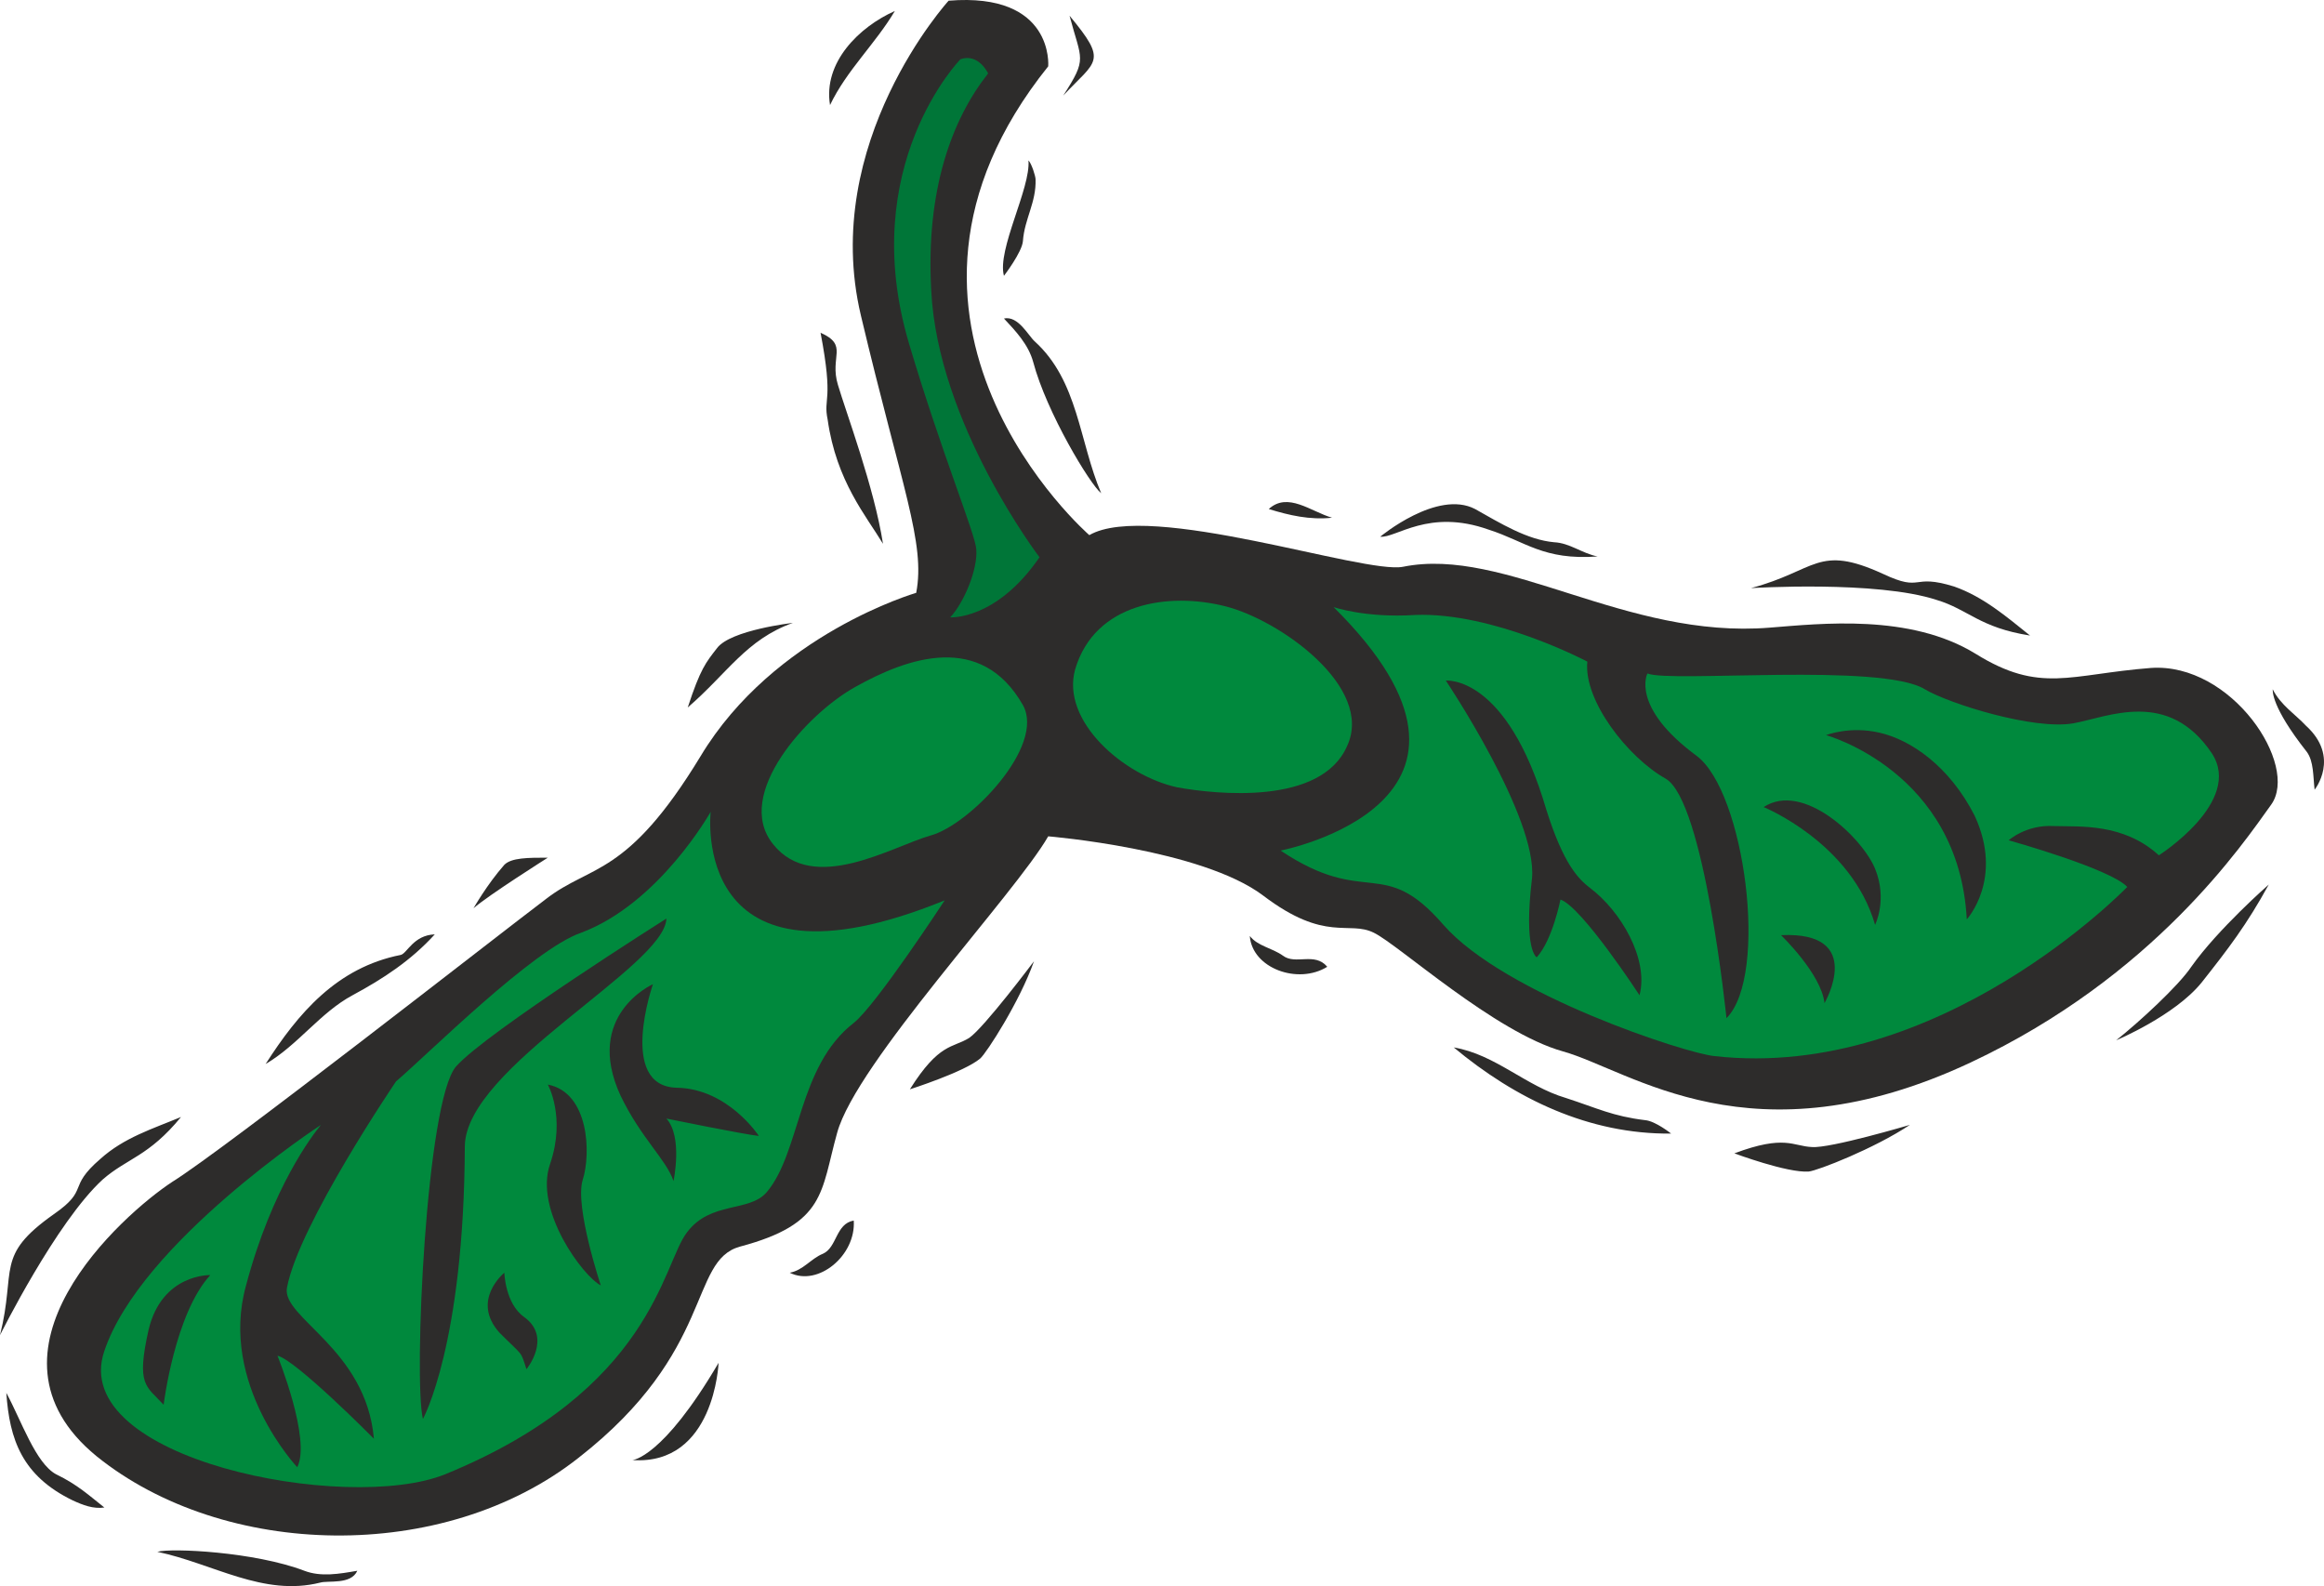
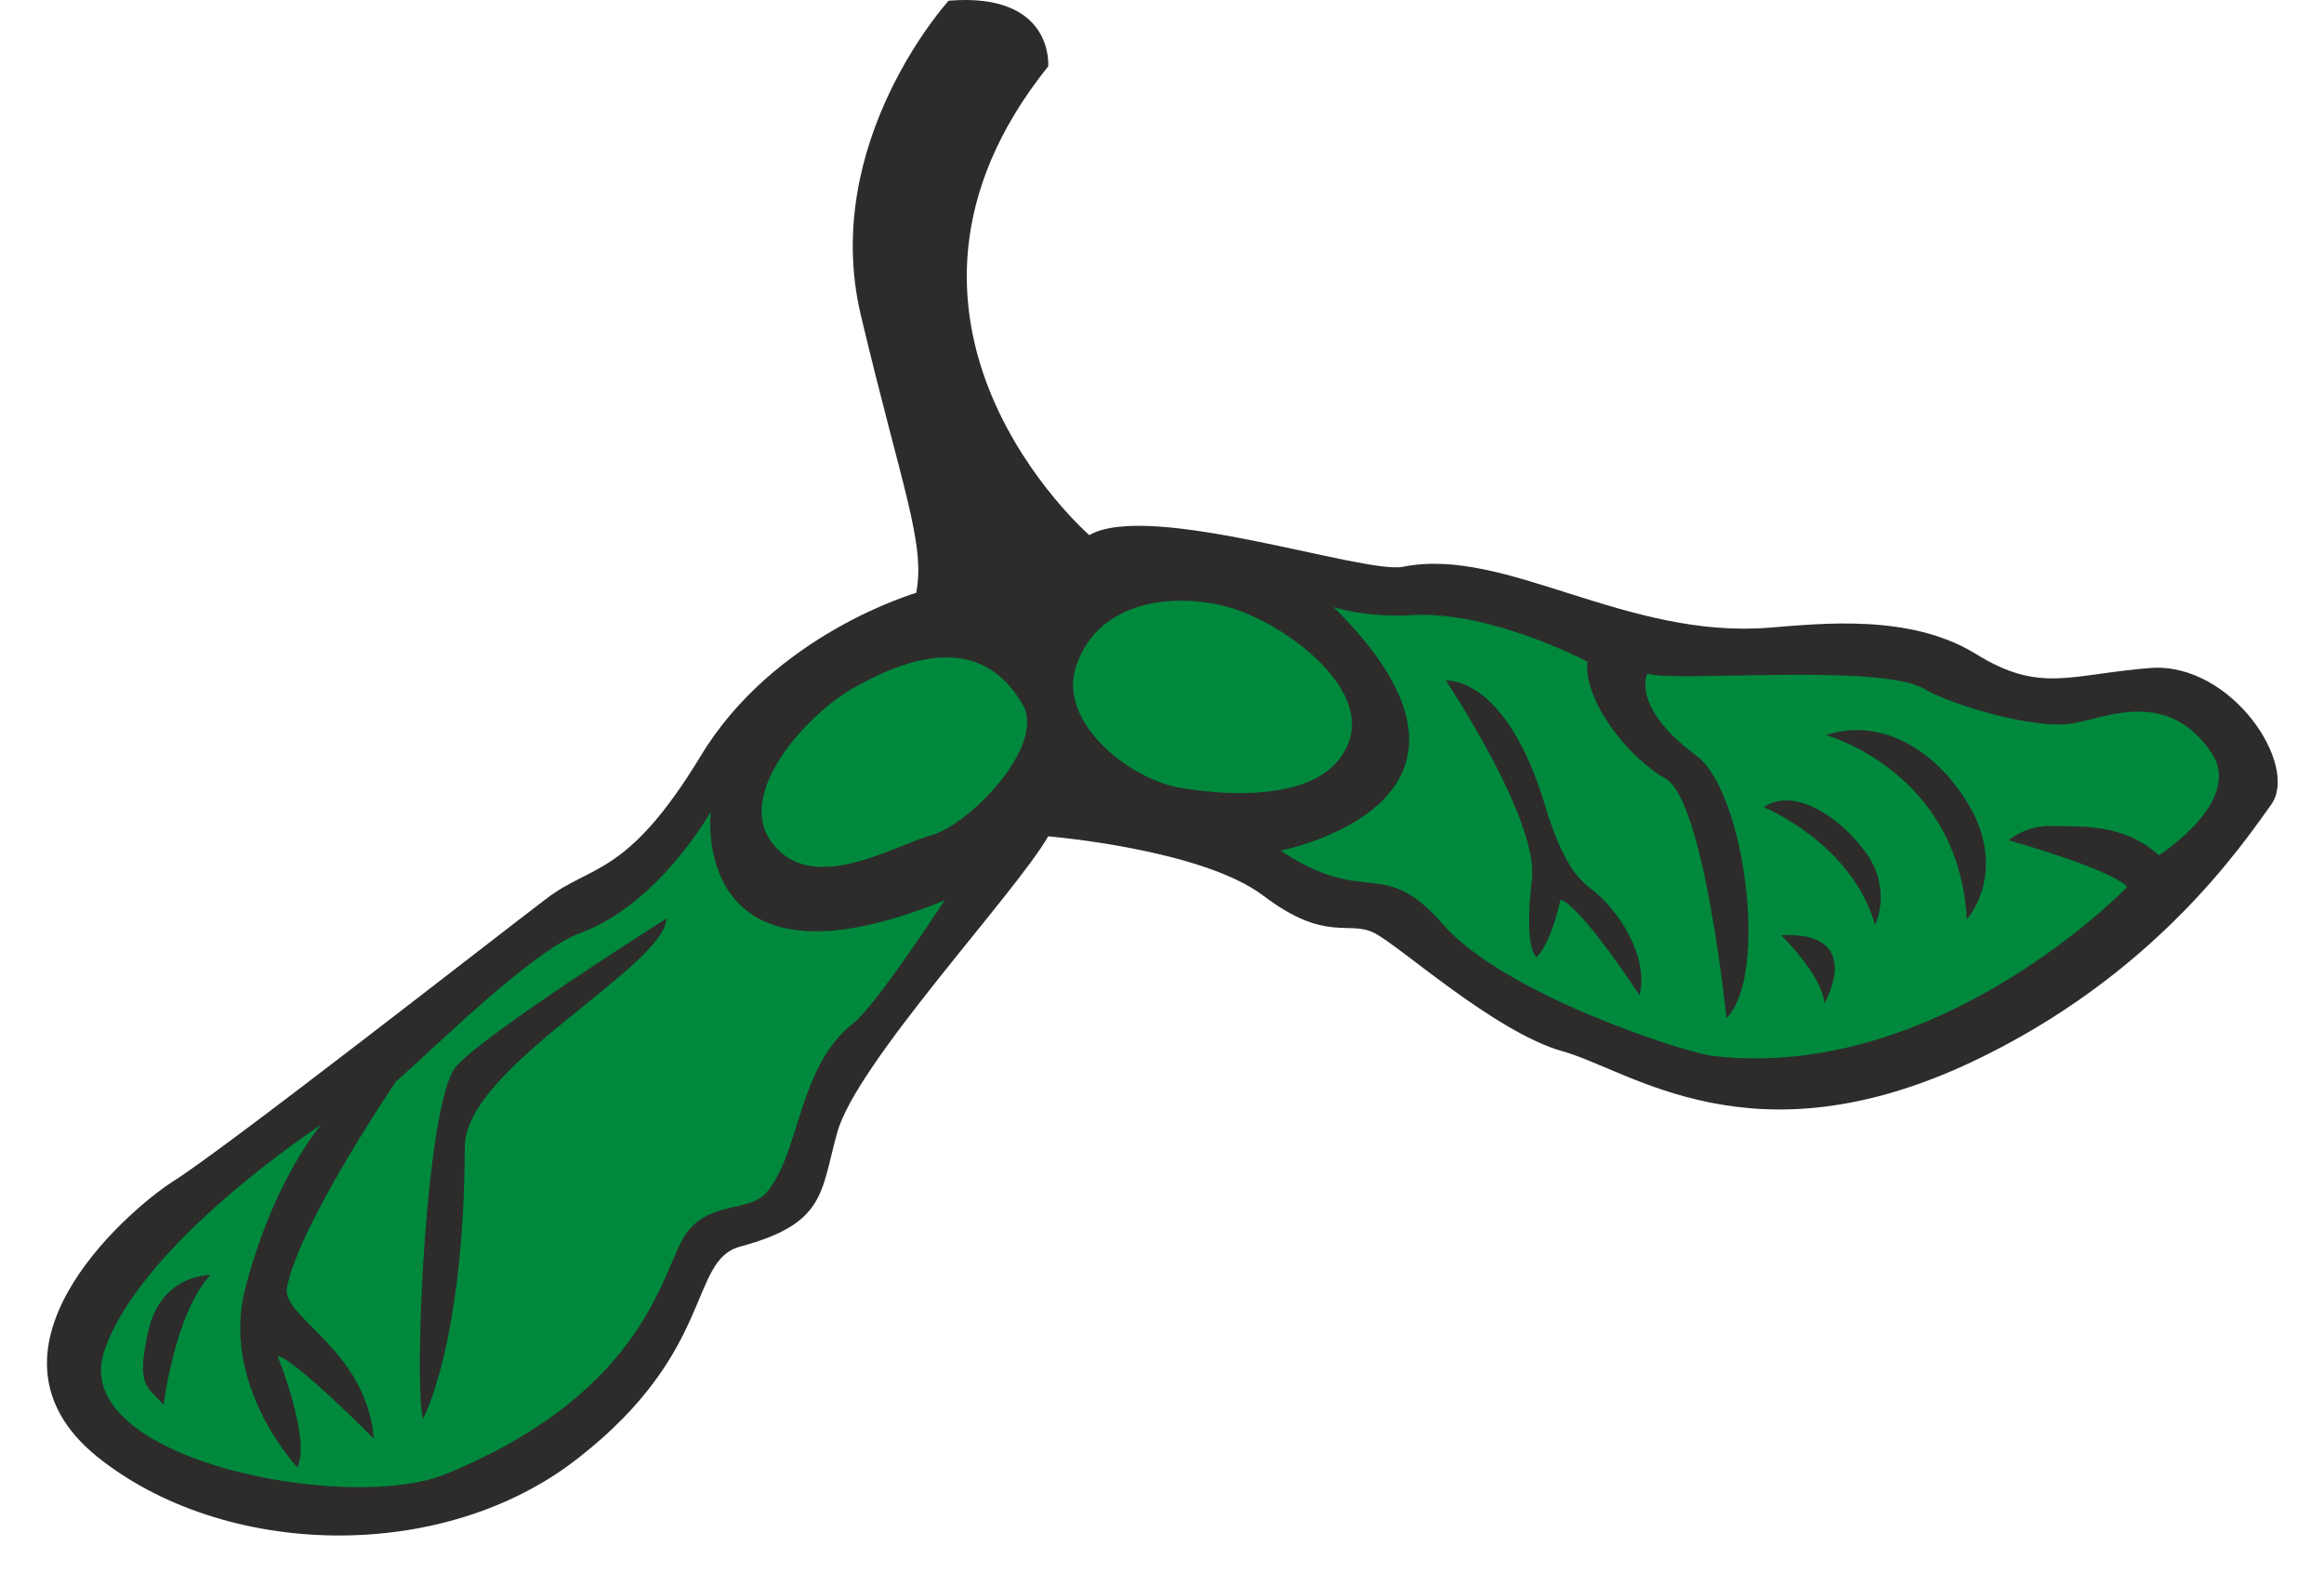
<svg xmlns="http://www.w3.org/2000/svg" width="282.228" height="192.605" viewBox="0 0 211.671 144.454">
-   <path d="M278.846 348.657s-11.736 12.888-7.992 28.656c3.744 15.768 5.904 20.736 5.04 25.272 0 0-12.96 3.744-19.656 14.904-6.696 11.016-9.936 9.792-14.04 12.96-4.392 3.312-29.304 22.824-34.056 25.776-4.608 3.024-18.504 15.48-6.912 24.984 11.592 9.36 31.608 9.864 43.92.144 12.456-9.72 10.008-17.928 14.688-19.224 7.848-2.088 7.344-4.968 8.856-10.368 1.728-6.336 16.2-21.744 19.224-27 0 0 13.968 1.152 19.584 5.4 5.688 4.32 7.776 2.232 10.08 3.384 2.232 1.08 11.016 9.072 17.208 10.8 6.192 1.728 17.208 10.368 37.152 1.008 16.704-7.848 24.768-19.872 27.36-23.472 2.592-3.6-3.6-12.96-10.944-12.456-7.416.576-10.08 2.376-15.984-1.296-5.976-3.672-14.112-2.736-18.72-2.376-13.176 1.08-24.12-7.416-33.408-5.544-3.528.72-23.112-6.048-28.584-2.88 0 0-22.392-19.44-3.744-42.696 0 0 .576-6.768-9.072-5.976z" style="fill:#2d2c2b" transform="translate(-192.446 -348.592)" />
+   <path d="M278.846 348.657s-11.736 12.888-7.992 28.656c3.744 15.768 5.904 20.736 5.04 25.272 0 0-12.96 3.744-19.656 14.904-6.696 11.016-9.936 9.792-14.04 12.96-4.392 3.312-29.304 22.824-34.056 25.776-4.608 3.024-18.504 15.48-6.912 24.984 11.592 9.36 31.608 9.864 43.92.144 12.456-9.72 10.008-17.928 14.688-19.224 7.848-2.088 7.344-4.968 8.856-10.368 1.728-6.336 16.2-21.744 19.224-27 0 0 13.968 1.152 19.584 5.4 5.688 4.32 7.776 2.232 10.08 3.384 2.232 1.08 11.016 9.072 17.208 10.8 6.192 1.728 17.208 10.368 37.152 1.008 16.704-7.848 24.768-19.872 27.36-23.472 2.592-3.6-3.6-12.96-10.944-12.456-7.416.576-10.08 2.376-15.984-1.296-5.976-3.672-14.112-2.736-18.72-2.376-13.176 1.08-24.12-7.416-33.408-5.544-3.528.72-23.112-6.048-28.584-2.88 0 0-22.392-19.44-3.744-42.696 0 0 .576-6.768-9.072-5.976" style="fill:#2d2c2b" transform="translate(-192.446 -348.592)" />
  <path d="M270.206 441.753c-5.112 3.96-4.824 11.736-7.92 15.408-1.584 1.872-5.112.792-7.272 3.672-2.232 2.88-3.168 14.328-22.032 22.032-8.928 3.6-34.416-1.368-31.032-11.232 3.312-9.864 19.728-20.592 19.728-20.592-.72.864-4.464 5.688-6.84 14.688-2.448 8.928 4.68 16.488 4.68 16.488 1.296-2.52-1.8-10.152-1.8-10.152 1.656.36 8.784 7.56 8.784 7.56-.72-8.208-8.424-11.016-7.92-13.752 1.08-5.76 9.936-18.792 9.936-18.792 2.952-2.52 12.456-12.024 16.848-13.536 7.128-2.664 11.808-11.016 11.808-11.016s-2.016 17.568 21.312 8.064c0 0-6.264 9.576-8.28 11.16z" style="fill:#00893d" transform="translate(-192.446 -348.592)" />
-   <path d="M278.99 404.817s4.176.288 8.136-5.472c0 0-9.288-12.168-9.864-24.336-.504-9.072 1.872-15.552 5.184-19.728 0 0-.864-1.872-2.52-1.296 0 0-9.504 9.72-4.68 25.92 2.952 9.936 6.048 17.352 6.12 18.72.144 1.872-1.152 4.896-2.376 6.192z" style="fill:#007638" transform="translate(-192.446 -348.592)" />
  <path d="M321.326 404.6c7.128-.287 15.696 4.249 15.696 4.249-.36 3.528 3.672 8.712 7.128 10.656 3.528 2.016 5.544 21.816 5.544 21.816 3.888-3.888 1.656-20.664-2.736-23.904-6.048-4.464-4.464-7.488-4.464-7.488 2.088.864 21.312-1.008 25.272 1.44 2.16 1.296 9.936 3.744 13.536 3.096 3.168-.576 8.64-3.168 12.6 2.736 2.88 4.392-4.824 9.288-4.824 9.288-3.24-2.952-7.2-2.592-9.576-2.664-2.52-.144-4.104 1.296-4.104 1.296s9.288 2.592 10.8 4.248c0 0-17.064 17.712-37.584 15.408-2.52-.216-19.152-5.616-24.696-11.952-5.544-6.408-6.984-1.512-14.832-6.768 0 0 22.752-4.392 4.824-22.176 0 0 2.88 1.008 7.416.72z" style="fill:#00893d" transform="translate(-192.446 -348.592)" />
  <path d="M363.662 415.329c2.808.648 6.336 3.024 8.64 7.56 2.664 5.76-.72 9.432-.72 9.432-.72-13.464-12.816-16.776-12.816-16.776s2.16-.864 4.896-.216zm-.432 12.384c-1.152-2.808-6.552-7.992-10.152-5.616 0 0 7.992 3.24 10.152 10.728 0 0 1.152-2.304 0-5.112zm-8.568 6.047s3.672 3.529 3.96 6.193c0 0 3.816-6.552-3.96-6.192zm-22.68-5.183c-.792 6.624.432 7.2.432 7.2 1.44-1.584 2.16-5.256 2.16-5.256 1.944.648 7.2 8.712 7.2 8.712.864-3.312-1.728-7.704-4.536-9.792-1.008-.792-2.376-2.088-3.96-7.128-3.6-12.312-9.144-11.736-9.144-11.736s8.352 12.456 7.848 18zM207.35 476.529s1.008-8.28 4.248-11.808c0 0-4.392-.144-5.616 4.968-1.152 5.112-.216 5.112 1.368 6.84zm45.792-44.28s-16.416 10.368-19.152 13.464c-2.736 3.096-3.888 28.584-3.024 32.112 0 0 3.744-6.768 3.816-24.84.072-7.2 18.216-16.344 18.36-20.736z" style="fill:#2d2c2b" transform="translate(-192.446 -348.592)" />
-   <path d="M242.342 447.369s1.656 2.952.216 7.2c-1.512 4.248 3.024 10.296 4.608 11.088 0 0-2.376-7.128-1.656-9.576.792-2.448.576-7.992-3.168-8.712zm11.736.288c4.68.072 7.488 4.392 7.488 4.392-1.368-.144-8.424-1.584-8.424-1.584 1.512 1.656.648 5.688.648 5.688-.648-1.944-2.952-3.888-4.824-7.776-3.384-7.344 2.952-10.152 2.952-10.152s-3.24 9.288 2.16 9.432zm-13.896 20.88c2.592 1.872.216 4.752.216 4.752-.576-1.728-.216-1.08-2.448-3.312-2.664-2.952.432-5.472.432-5.472s.072 2.808 1.8 4.032zm66.096-34.704c.72.936 2.016 1.08 3.024 1.8 1.152.864 2.88-.36 4.032 1.008-2.664 1.656-6.84.144-7.056-2.808zm-41.904 30.672c1.224-.216 1.944-1.296 3.024-1.728 1.296-.576 1.152-2.736 2.808-3.024.216 3.168-3.24 6.048-5.832 4.752zm77.904-13.896c-2.952-.36-4.32-1.08-7.2-2.016-3.672-1.08-6.408-3.96-10.224-4.608 5.616 4.68 12.312 7.92 19.8 7.848 0 0-1.44-1.152-2.376-1.224zm-55.656-14.472s-4.536 6.048-5.904 6.984c-1.512.936-2.736.432-5.4 4.68 0 0 4.968-1.584 6.408-2.808.576-.504 3.6-5.184 4.896-8.856zm79.776 14.903s-7.272 2.16-8.928 2.017c-1.728-.072-2.448-1.152-7.056.576 0 0 4.824 1.8 6.768 1.656.792-.072 5.976-2.088 9.216-4.248zm36.072-36.36c-.936-1.007-2.304-1.871-3.024-3.311 0 .144-.144 1.584 3.096 5.688.648.864.576 2.232.72 3.456 0 0 2.376-2.952-.792-5.832zm-200.664 41.329c2.232-1.944 4.176-2.088 7.128-5.688-2.592 1.08-5.184 1.872-7.344 3.816-3.096 2.664-.936 2.736-4.248 5.04-5.4 3.816-3.384 4.968-4.896 11.016 0 0 5.112-10.296 9.36-14.184zm167.04-52.776c2.88.864 3.888 2.52 8.496 3.24-2.16-1.728-4.248-3.528-6.912-4.464-3.96-1.224-2.808.576-6.48-1.152-5.976-2.736-6.048-.288-12.024 1.296 0 0 11.448-.72 16.92 1.08zm-83.232-32.688c.144-2.016 1.224-3.528 1.152-5.616 0-.288-.36-1.44-.648-1.728.216 2.52-2.88 8.136-2.232 10.512 0 0 1.656-2.16 1.728-3.168zM224.99 491.649c-1.656.288-3.312.576-4.824 0-4.536-1.728-12.096-2.088-13.392-1.728 5.112 1.08 9.648 4.104 14.832 2.808.72-.216 2.808.216 3.384-1.08zM283.886 377.6c1.08 1.153 2.232 2.377 2.664 3.96 1.224 4.609 5.184 11.16 6.192 11.953-2.016-4.752-2.088-10.224-6.048-13.824-.576-.504-1.512-2.376-2.808-2.088zm-28.8 35.425c3.6-3.096 5.328-6.192 9.576-7.704 0 0-5.688.648-6.912 2.304-1.008 1.296-1.512 1.872-2.664 5.4zm34.2-55.728c2.232-3.456 1.656-3.168.576-7.272 3.528 4.248 2.448 4.032-.576 7.272zm-39.24 124.272s2.736-.144 7.848-8.856c0 0-.36 9.36-7.848 8.856zm18-123.409c1.512-3.167 4.104-5.543 5.904-8.567-3.24 1.44-6.552 4.68-5.904 8.568zm45.72 37.585c-2.016.216-3.888-.216-5.76-.792 1.728-1.584 3.816.216 5.76.792zm-46.584-16.848c1.224 6.408.216 5.832.648 7.92.792 5.616 3.528 8.784 5.04 11.304-.792-5.112-3.384-12.024-4.104-14.472-.792-2.592 1.008-3.6-1.584-4.752zm-74.16 96.552c1.368 2.52 2.664 6.408 4.536 7.416 1.944.936 3.024 1.944 4.392 3.024-1.008.144-1.944-.216-2.88-.648-4.608-2.232-5.76-5.544-6.048-9.792zm133.776-80.496c2.304 1.296 4.752 2.808 7.2 3.024 1.44.072 2.52 1.008 3.96 1.296-4.968.36-6.552-1.368-9.936-2.448-5.472-1.944-8.424.792-9.864.648 0 0 5.184-4.32 8.64-2.52zm-94.752 38.736c-2.16 2.376-4.68 4.032-7.488 5.544-2.952 1.584-4.968 4.536-7.92 6.264 2.952-4.608 6.48-8.784 12.312-9.936.576-.144 1.152-1.8 3.096-1.872zm153.144 9.648s5.328-2.232 7.776-5.256c2.448-3.096 4.104-5.256 6.12-8.928 0 0-4.608 4.032-7.056 7.488-1.152 1.728-4.752 5.04-6.84 6.696zm-149.616-12.024s1.224-2.16 2.808-3.96c.648-.648 2.16-.648 3.96-.648 0 0-5.472 3.456-6.768 4.608z" style="fill:#2d2c2b" transform="translate(-192.446 -348.592)" />
  <path d="M270.35 411.153c-4.32 2.376-11.16 9.792-7.488 14.328 3.672 4.608 10.8.216 14.328-.792 3.528-.936 10.512-8.136 8.424-11.88-3.816-6.696-10.512-4.32-15.264-1.656zm33.696-7.344c4.896 1.224 13.608 7.344 11.088 12.744-2.376 5.4-11.88 4.392-15.48 3.744-4.896-1.08-10.584-6.048-9.288-10.728 1.8-6.12 8.568-7.056 13.68-5.76z" style="fill:#00893d" transform="translate(-192.446 -348.592)" />
</svg>